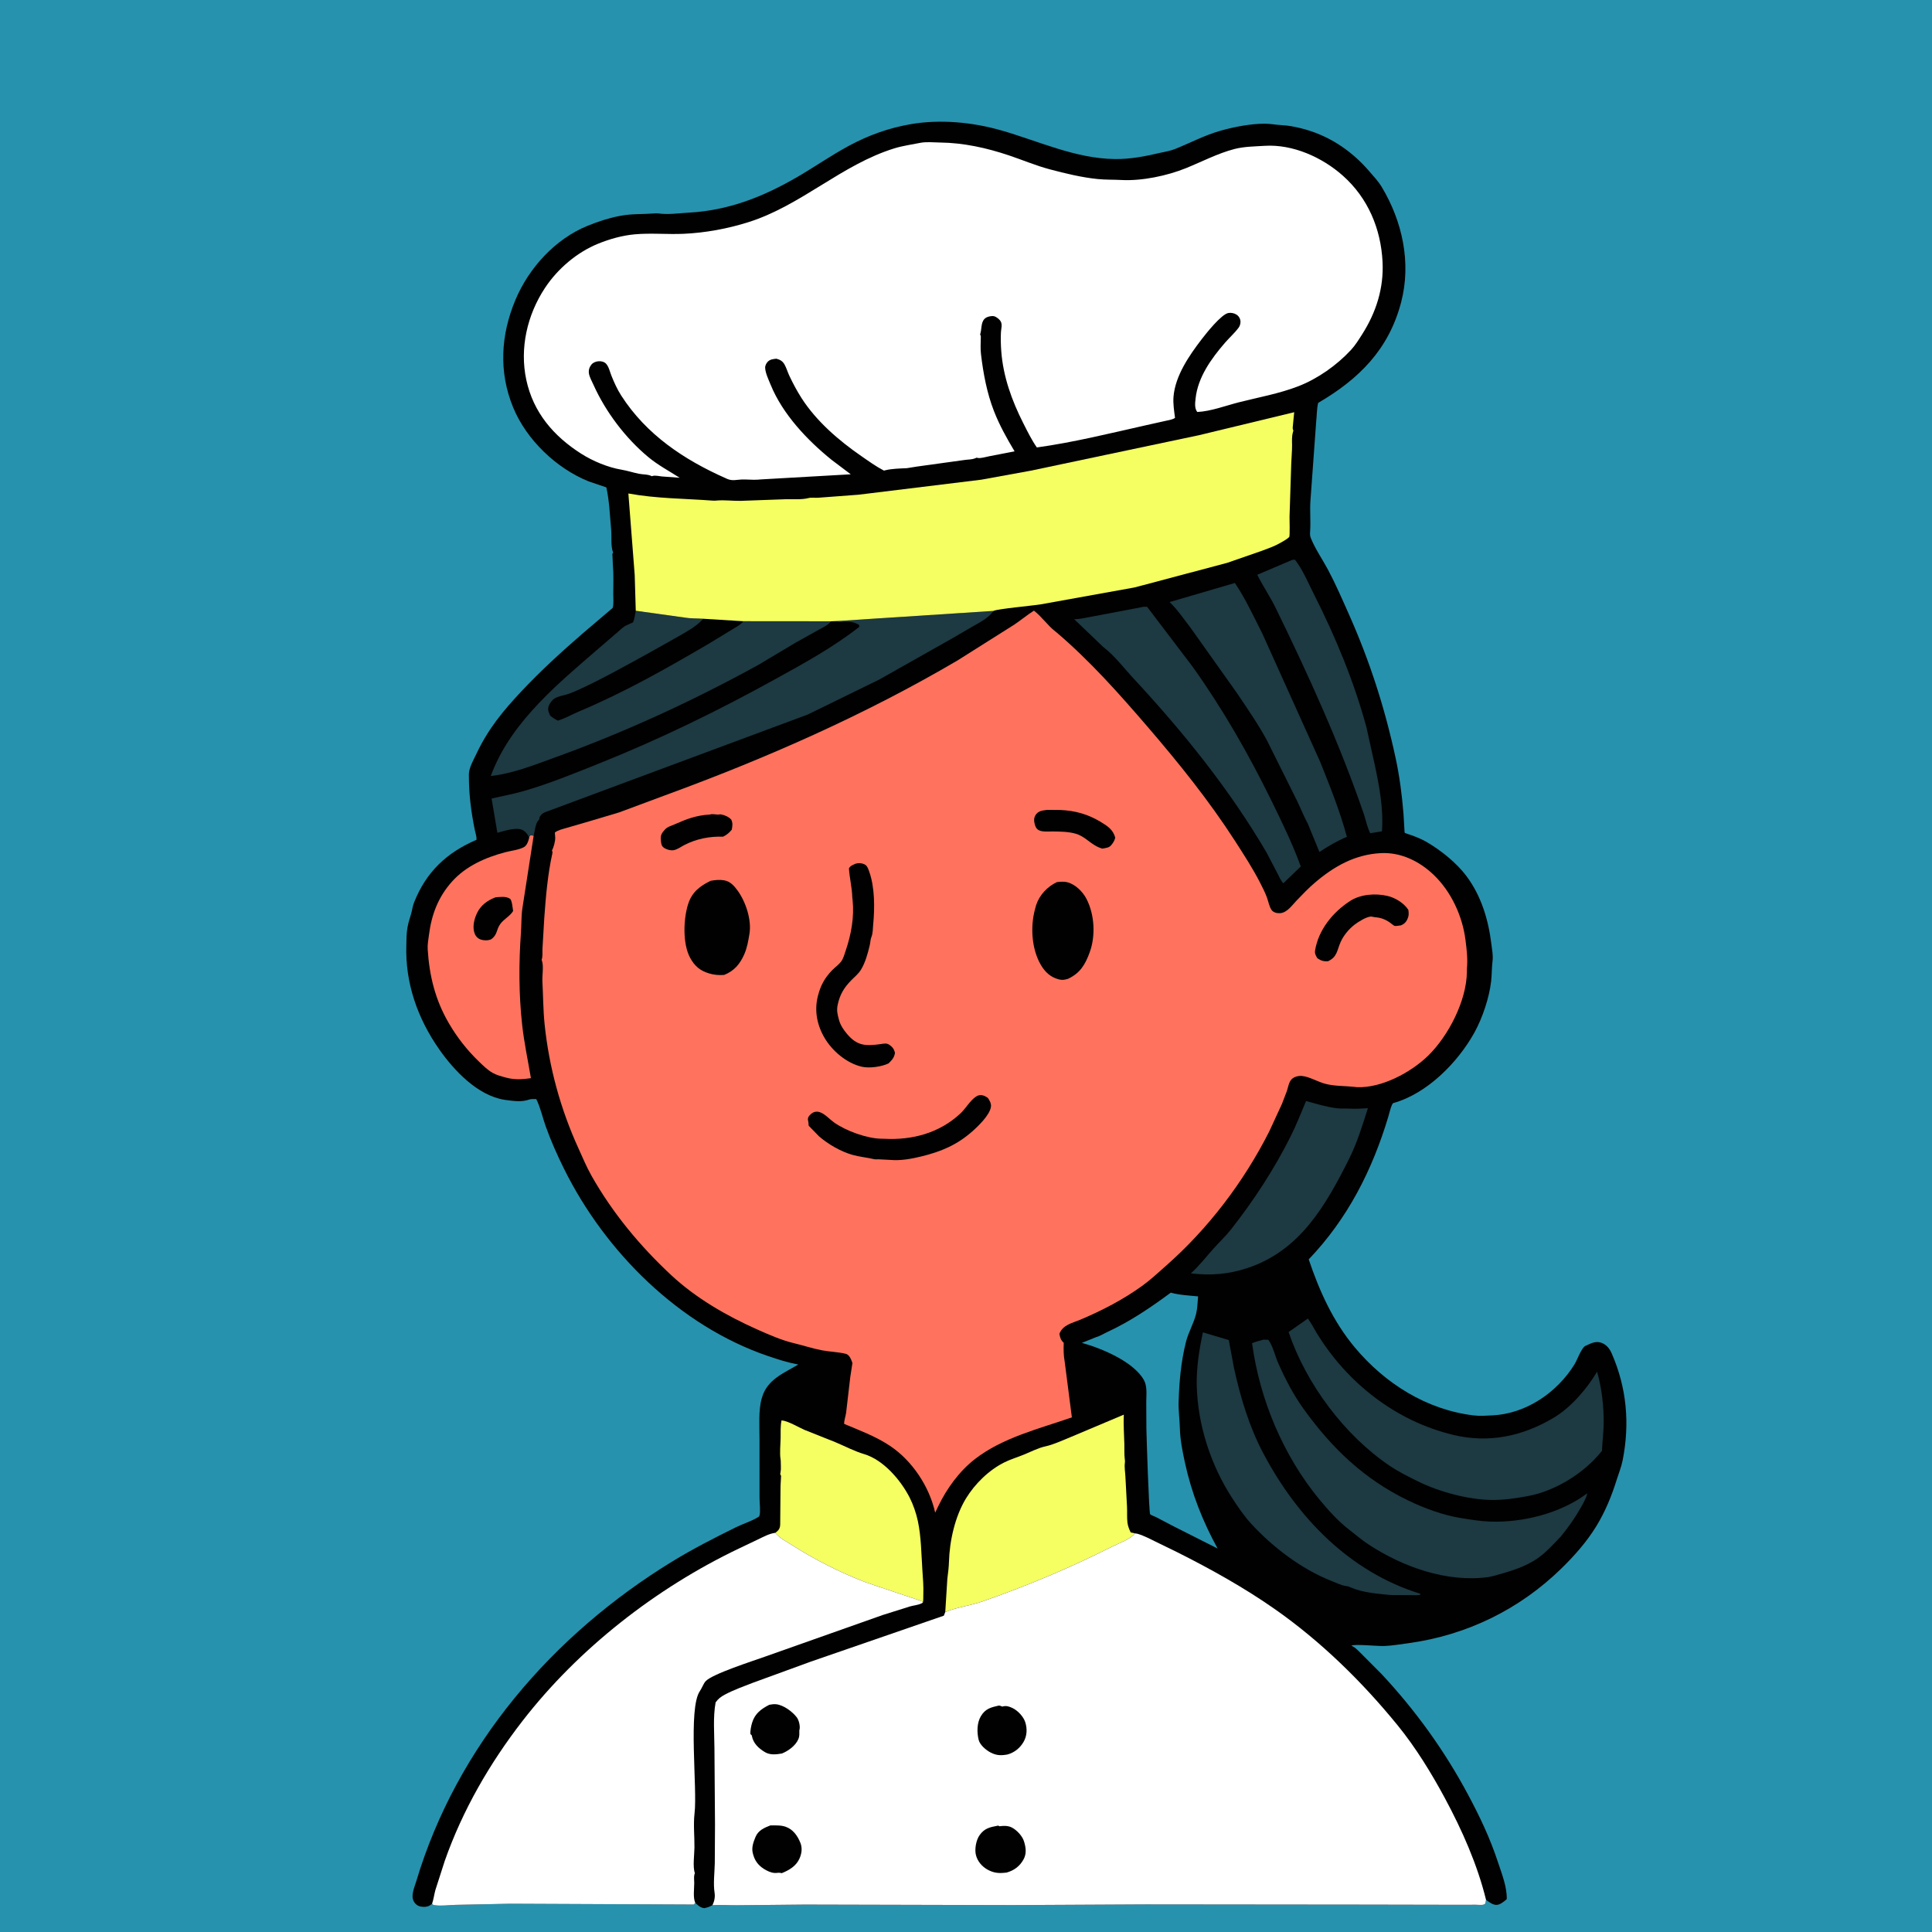
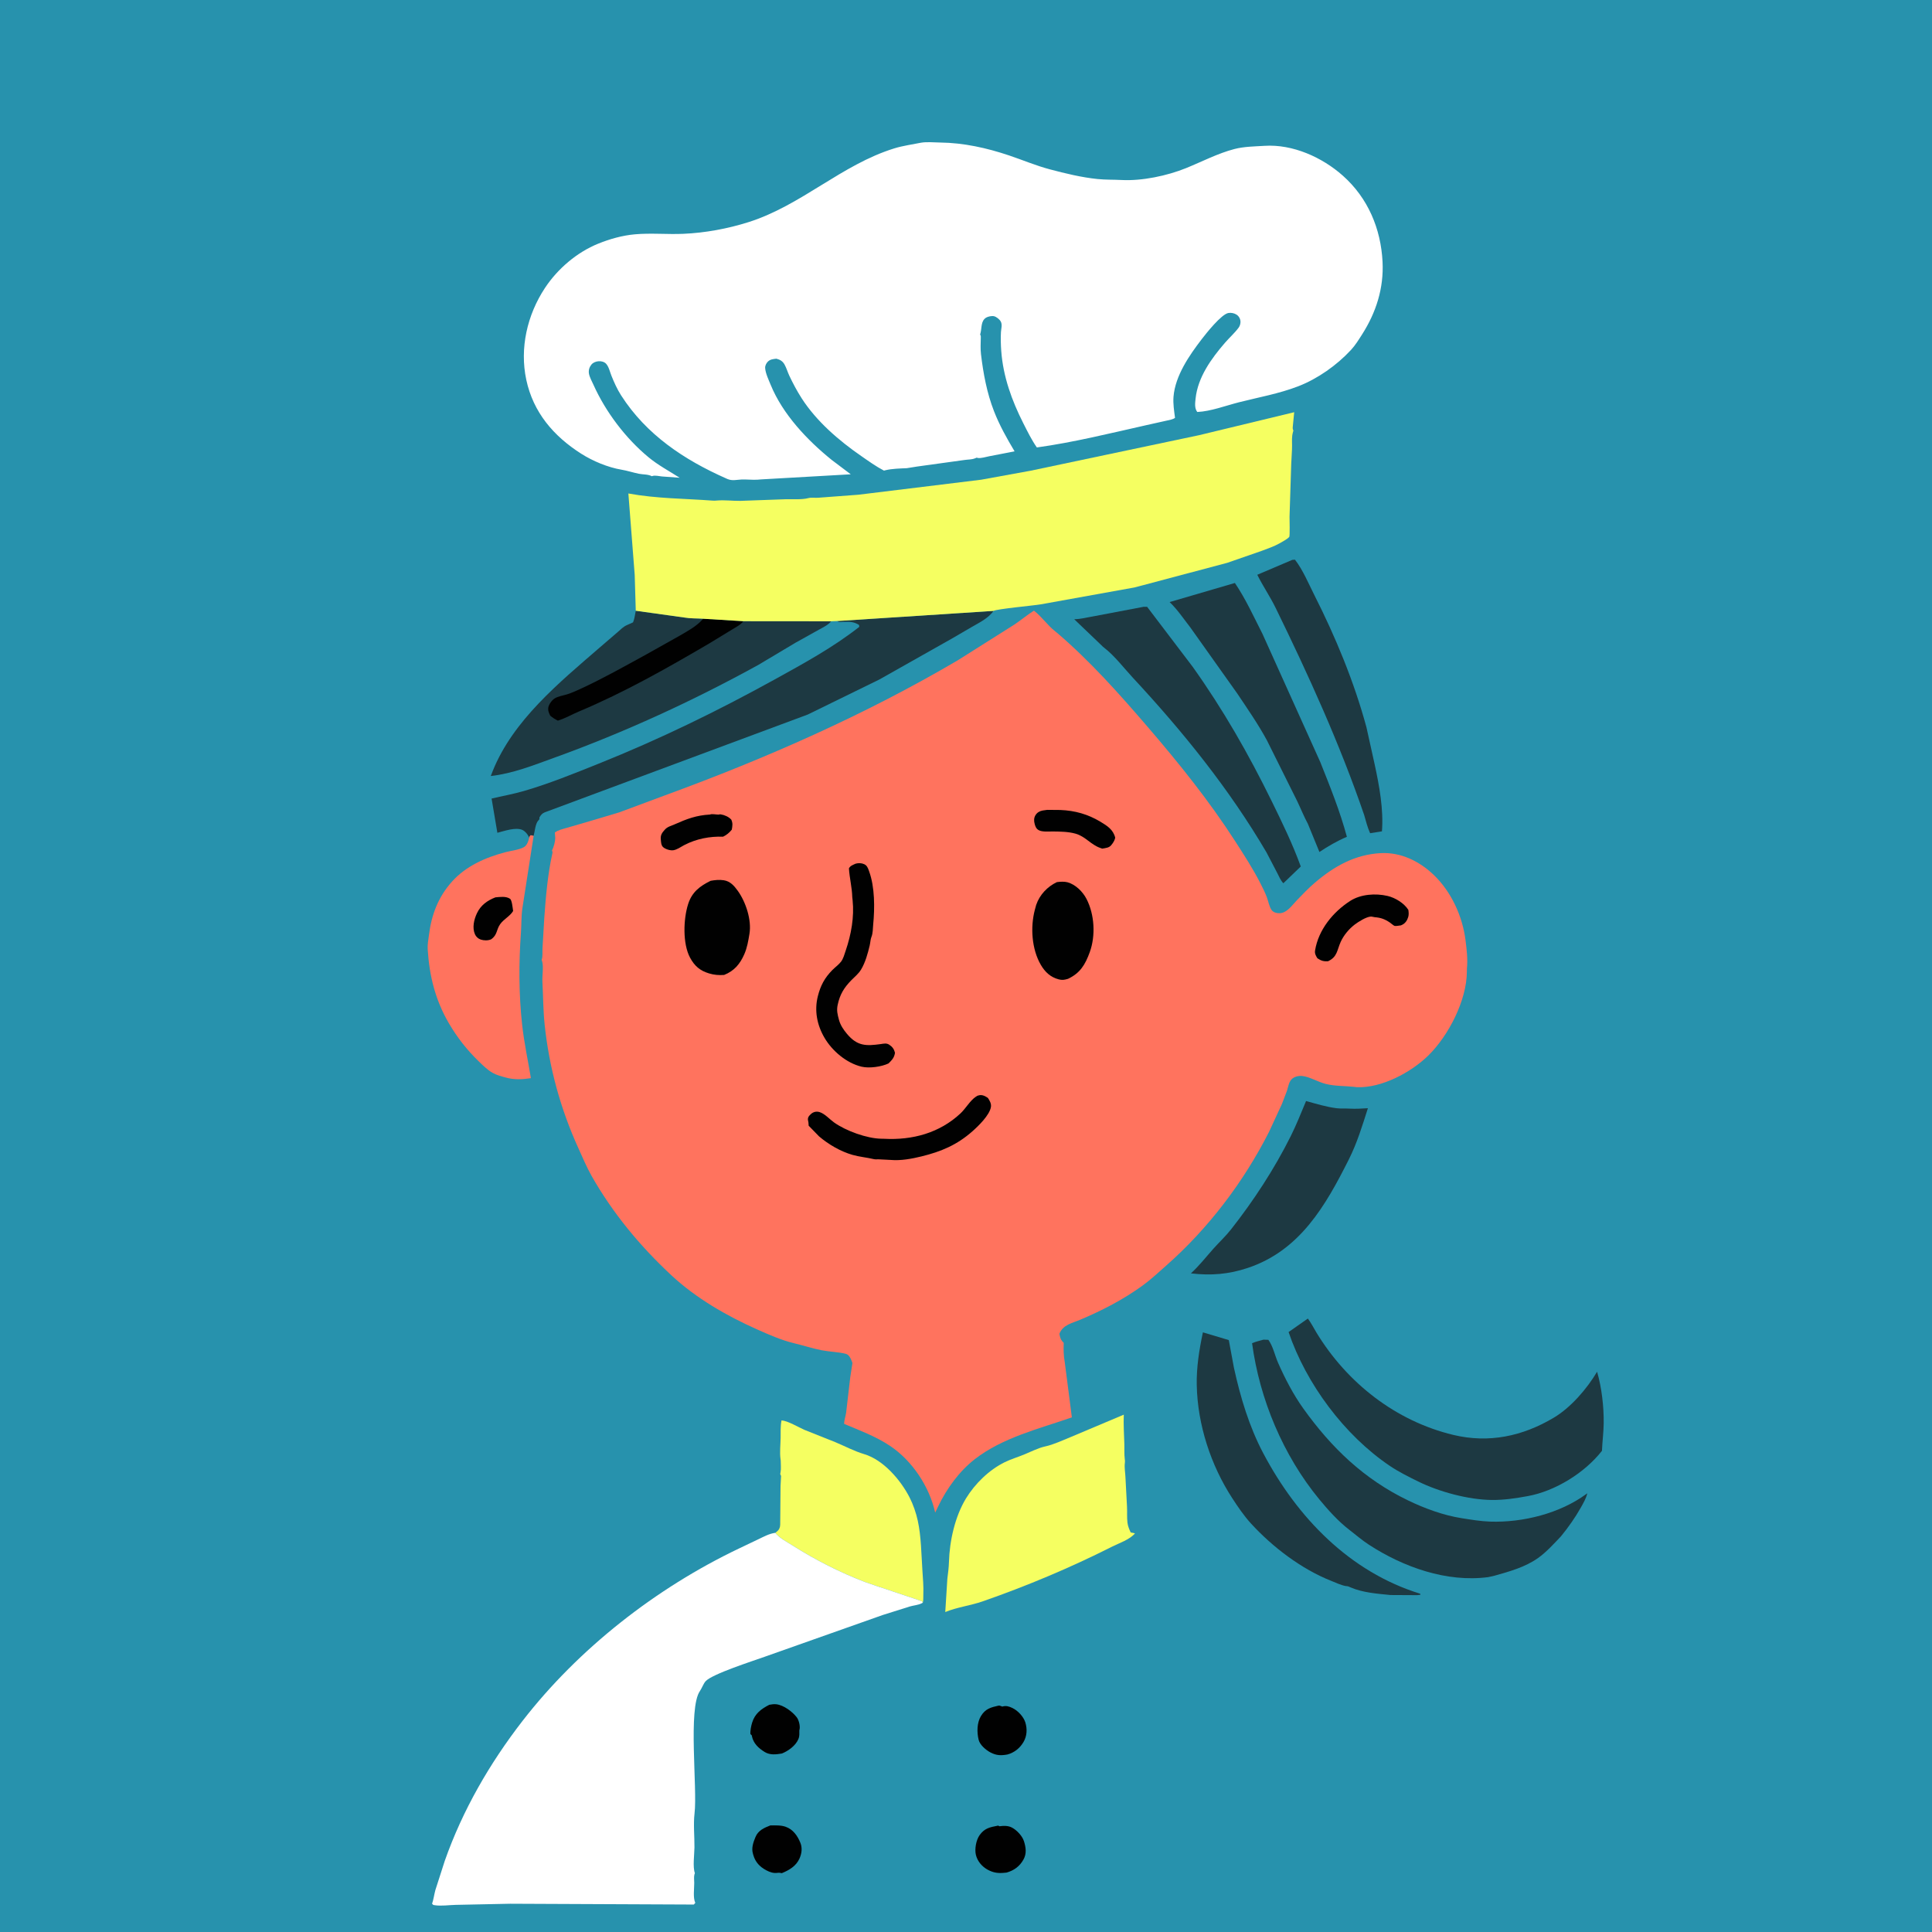
<svg xmlns="http://www.w3.org/2000/svg" version="1.1" style="display: block;" viewBox="0 0 2048 2048" width="1024" height="1024">
  <path transform="translate(0,0)" fill="rgb(39,146,173)" d="M -0 -0 L 2048 0 L 2048 2048 L -0 2048 L -0 -0 z" />
-   <path transform="translate(0,0)" fill="rgb(1,1,1)" d="M 458.012 2018.06 L 456.734 2019.09 C 453.644 2021.47 449.74 2021.72 446 2021.04 C 442.744 2020.45 440.174 2018.39 438.608 2015.5 C 435.233 2009.27 439.356 2000.6 441.261 1994.23 C 484.256 1850.52 585.897 1732.72 712.906 1655.06 C 734.337 1641.96 757.171 1630.29 779.692 1619.17 C 787.344 1615.39 795.808 1612.84 803.132 1608.55 C 803.832 1608.14 804.809 1607.55 805.062 1606.7 C 806.344 1602.38 805.098 1592.76 805.134 1587.77 L 805.119 1525.42 C 805.107 1512.56 803.86 1494.87 807.419 1482.54 L 807.898 1481 C 813.507 1462.21 830.726 1455.69 846.228 1446.46 C 835.239 1444.42 824.788 1441.11 814.226 1437.51 C 719.974 1405.32 641.477 1327.03 597.791 1238.78 C 590.671 1224.4 583.888 1209.15 578.5 1194.03 C 575.076 1184.43 573.016 1174.33 568.5 1165.1 C 566.16 1165.13 563.092 1164.8 560.891 1165.59 C 553.622 1168.21 545.571 1167.3 538 1166.28 L 534.688 1165.83 C 506.117 1161.19 481.342 1134.85 465.5 1112.22 C 442.676 1079.62 429.454 1042.04 430.732 1002.07 C 430.929 995.904 430.767 989.887 431.852 983.783 L 432.183 982 C 433.2 976.282 435.24 971.446 436.5 965.957 C 437.282 962.552 437.726 959.709 439.04 956.402 C 451.822 924.247 473.472 903.79 505.035 890.268 C 505.527 887.32 503.976 883.039 503.373 880.078 C 499.497 861.074 497.104 842.873 497.054 823.5 L 497.051 820.127 C 497.361 813.36 502.279 804.891 505.152 798.802 C 517.378 772.889 532.99 753.86 552.414 733.157 C 572.918 711.303 594.864 691.25 617.501 671.632 L 649.426 644.462 C 650.751 640.453 650.079 634.327 650.088 630.02 C 650.11 619.72 650.577 608.876 649.653 598.635 L 649.28 589.507 C 649.01 587.111 649.061 587.46 649.963 585.5 C 647.284 580.086 648.482 568.221 647.906 562 C 646.512 546.954 646.03 531.446 642.767 516.66 L 624.069 510.319 C 589.8 496.569 558.13 466.243 544.024 432.042 C 528.421 394.209 530.789 355.073 546.424 317.792 C 560.577 284.043 588.681 253.167 622.991 239.313 C 633.838 234.933 644.61 231.289 656.14 229.073 L 658 228.728 C 669.71 226.476 681.276 227.22 693.042 226.278 C 694.667 226.148 696.075 225.988 697.704 226.22 C 708.418 227.749 719.085 226.015 729.778 225.444 C 772.427 223.166 809.202 208.584 845.734 187.285 C 863.98 176.648 881.327 164.528 899.986 154.5 C 920.842 143.291 942.024 135.683 965.344 131.646 C 996.451 126.26 1030.56 129.476 1060.84 138.083 C 1100.83 149.448 1139.5 168.086 1181.88 168.607 C 1198.05 168.806 1213.87 165.753 1229.5 162.074 C 1234.84 160.818 1240.39 160.052 1245.5 157.997 C 1261.64 151.504 1277.08 143.286 1293.93 138.539 C 1308.22 134.513 1325.68 131.128 1340.5 131.107 C 1346.64 131.099 1352.75 132.392 1358.87 132.681 C 1365.38 132.988 1371.95 134.247 1378.28 135.777 C 1407.51 142.843 1431.96 158.883 1451.48 181.56 C 1456.12 186.951 1461.02 192.096 1464.7 198.228 C 1486.59 234.691 1496.21 278.517 1485.26 320.417 C 1472.22 370.302 1440.76 401.705 1397.33 427.063 C 1395.77 433.156 1395.93 440.735 1395.2 447.096 L 1389.11 531 C 1388.4 541.561 1389.5 552.287 1388.82 562.845 C 1388.66 565.39 1388.44 567.585 1389.4 570.03 C 1393.88 581.502 1401.95 593.038 1407.78 603.983 C 1415.76 618.938 1422.84 635.308 1429.75 650.814 C 1451.89 700.446 1468.03 750.569 1479.44 803.647 C 1483.59 822.898 1486.2 842.992 1487.76 862.596 L 1488.71 878.714 C 1488.75 879.301 1488.86 882.492 1489.02 882.763 C 1489.26 883.152 1495.47 885.077 1496.67 885.518 C 1502.35 887.614 1507.78 889.873 1513 892.961 C 1527.67 901.629 1543.91 914.642 1554.2 928.286 C 1570.2 949.492 1577.79 974.976 1580.96 1001 C 1581.66 1006.77 1582.9 1012.78 1582.17 1018.59 C 1581.27 1025.72 1581.48 1032.89 1580.69 1039.99 C 1578.71 1057.61 1571.44 1079.22 1562.86 1094.69 C 1545.31 1126.32 1512.75 1159.34 1476.97 1169.3 C 1475.09 1169.83 1472.47 1181.06 1471.65 1183.79 C 1454.58 1240.6 1428.5 1291.92 1387.29 1335 C 1398.72 1368.83 1413.19 1400.92 1436.29 1428.5 C 1468.22 1466.62 1512.24 1494.4 1562.09 1500.39 C 1568.73 1501.19 1575.11 1500.69 1581.75 1500.38 C 1617.59 1498.72 1650.52 1476.25 1669.06 1446.24 C 1671.91 1441.62 1676.08 1429.51 1680.29 1426.85 L 1681.76 1426.19 C 1686.75 1423.8 1691.84 1421.35 1697.5 1423.39 C 1703.08 1425.41 1706.29 1429.67 1708.56 1434.87 C 1724.43 1471.24 1727.78 1509.07 1720.08 1548.01 C 1718.71 1554.94 1716.01 1561.45 1713.91 1568.16 C 1708.4 1585.79 1701.76 1602.17 1692.06 1618 C 1681.97 1634.45 1668.94 1649.14 1655.19 1662.59 C 1610.6 1706.19 1554.51 1733.49 1492.74 1741.89 C 1484.37 1743.03 1475.52 1744.53 1467.12 1744.86 C 1461.01 1745.11 1435.44 1742.53 1432.5 1744.48 C 1437.02 1746.38 1440.69 1750.74 1444.17 1754.1 L 1464.39 1774.41 C 1500.51 1813.11 1530.94 1855.27 1555.93 1901.89 C 1568.63 1925.57 1579.56 1948.58 1587.98 1974.21 C 1591.93 1986.24 1597.64 2000.41 1597.21 2013.22 C 1588.18 2021.01 1584.97 2021.27 1575.27 2013.94 L 1574.5 2017.9 C 1573.83 2018.29 1573.25 2018.87 1572.5 2019.07 C 1570.48 2019.59 1566.66 2019.11 1564.44 2019.13 L 1542.04 2019.17 L 1447.4 2018.98 L 1214.5 2018.75 L 1072.83 2019.48 L 853.014 2018.94 L 781.084 2019.65 C 772.564 2019.76 764.054 2018.95 755.552 2019.56 L 755.259 2019.56 C 752.295 2021.26 749.833 2022.05 746.5 2022.76 C 742.146 2022.04 740.221 2020.07 737.05 2017.12 L 735.47 2018.9 L 540.871 2018.04 L 483.097 2019.24 C 476.12 2019.38 467.519 2020.7 460.733 2019.57 C 458.81 2019.25 459.658 2019.59 458.012 2018.06 z" />
  <path transform="translate(0,0)" fill="rgb(29,57,66)" d="M 1369.84 593.5 L 1372.72 593.292 C 1381.16 604.15 1387.07 618.558 1393.27 630.818 C 1415.75 675.232 1435.48 722.855 1448.5 770.989 L 1457.16 810.091 C 1462.1 832.913 1466.73 857.82 1464.92 881.243 L 1452.4 883.235 C 1449.58 877.142 1447.94 870.374 1446.07 863.937 C 1420.33 788.689 1387.07 715.671 1352.18 644.286 C 1346.31 632.277 1338.7 621.263 1332.77 609.287 L 1369.84 593.5 z" />
  <path transform="translate(0,0)" fill="rgb(39,146,173)" d="M 1241.1 1370.26 C 1249.99 1372.82 1260.78 1373.32 1270.02 1374.22 C 1269.49 1380.15 1269.36 1386.73 1267.98 1392.5 C 1265.57 1402.61 1259.77 1412.11 1257.18 1422.44 C 1251.93 1443.37 1250.03 1464.53 1249.39 1486.03 C 1249.11 1495.42 1250.5 1504.95 1250.73 1514.32 C 1251.03 1526.34 1253.52 1538.64 1256.06 1550.37 C 1263.06 1582.71 1274.83 1612.56 1290.72 1641.51 L 1244.28 1618.07 L 1225.1 1608.04 C 1223.75 1607.38 1219.98 1606.05 1219.2 1605.16 C 1217.94 1603.72 1215.37 1523.03 1215.21 1514 L 1215.08 1485.83 C 1215.12 1478.47 1216.3 1469.67 1212.64 1463.02 C 1201.99 1443.73 1168.5 1429.6 1147.94 1423.82 L 1146.77 1423.5 L 1161.57 1417.56 C 1166.14 1416.28 1169.78 1413.82 1174.16 1411.8 C 1198.04 1400.8 1219.99 1385.84 1241.1 1370.26 z" />
  <path transform="translate(0,0)" fill="rgb(29,57,66)" d="M 1384.48 1167.14 C 1395.14 1170.04 1405.79 1173.38 1416.78 1174.76 C 1421.31 1175.33 1425.92 1174.91 1430.47 1175.18 C 1437.04 1175.58 1443.47 1175.15 1450.03 1174.75 C 1444.13 1193.29 1438.63 1211.47 1429.86 1228.95 C 1405.17 1278.12 1377.99 1325.64 1322.64 1344.08 C 1302.28 1350.87 1283.61 1352.3 1262.4 1349.83 C 1271.08 1341.93 1278.42 1332.47 1286.22 1323.72 C 1292.31 1316.9 1299.21 1310.49 1304.85 1303.32 C 1328.97 1272.68 1350.79 1239.29 1368.23 1204.38 C 1374.29 1192.24 1379.23 1179.64 1384.48 1167.14 z" />
  <path transform="translate(0,0)" fill="rgb(29,57,66)" d="M 1309.03 617.979 C 1320.57 635.042 1328.92 653.6 1338.24 671.853 L 1399.53 807.769 C 1409.9 833.744 1420.5 860.029 1427.76 887.063 C 1417.64 891.331 1407.78 897.047 1398.64 903.139 L 1386.4 873.271 C 1382.18 865.492 1378.82 856.996 1374.97 849 L 1343.1 785 C 1333.81 767.74 1322.37 751.365 1311.5 735.077 L 1261.8 665.114 C 1254.42 655.659 1248.58 646.683 1239.86 638.221 L 1309.03 617.979 z" />
  <path transform="translate(0,0)" fill="rgb(29,57,66)" d="M 1275.12 1412.34 L 1302.58 1420.55 L 1308.01 1449.83 C 1314.85 1481.12 1324.18 1512.28 1339.2 1540.68 C 1375.1 1608.55 1430.6 1666.31 1505.5 1689.42 L 1505.67 1690.5 L 1502.25 1690.94 L 1473.95 1690.79 C 1459.99 1689.37 1444.86 1688.36 1431.79 1682.75 C 1430.39 1682.14 1429.26 1681.52 1427.71 1681.37 L 1426.5 1681.27 C 1421.42 1680.36 1415.87 1677.64 1411.02 1675.73 C 1379.57 1663.3 1348.89 1639.89 1326.13 1615.02 C 1318.66 1606.84 1312.16 1597.27 1306.13 1587.98 C 1283.46 1553.04 1269.49 1510.25 1268.61 1468.5 C 1268.21 1449.41 1271.19 1430.95 1275.12 1412.34 z" />
  <path transform="translate(0,0)" fill="rgb(29,57,66)" d="M 1212.2 643.25 L 1215.96 643.205 L 1264.25 706.775 C 1296.49 751.982 1323.6 799.414 1348.01 849.203 C 1359.23 872.075 1370.16 894.54 1378.88 918.516 L 1360.41 936.28 C 1357.57 933.409 1355.86 929.152 1354.01 925.556 L 1342.56 903.626 C 1303.11 836.327 1253.98 775.555 1200.95 718.494 C 1191.52 708.337 1181.55 695.184 1170.64 686.772 C 1169.35 685.78 1168.53 685.091 1167.41 683.849 L 1138.72 656.411 C 1145.9 656.266 1151.41 654.62 1158.32 653.478 L 1212.2 643.25 z" />
  <path transform="translate(0,0)" fill="rgb(245,255,97)" d="M 821.805 1624.88 L 823.343 1623.72 C 825.856 1621.69 826.921 1619.52 827.044 1616.28 L 827.398 1575.12 L 827.976 1564.5 C 827.001 1562.52 826.92 1563.05 827.408 1560.69 C 828.159 1557.04 827.546 1551.96 827.601 1548.16 L 827.367 1546.52 C 826.436 1539.65 827.366 1531.36 827.494 1524.31 C 827.613 1517.74 827.168 1512.26 828.452 1505.67 C 835.267 1506.13 846.331 1512.96 852.957 1515.8 L 885.403 1528.72 C 895.309 1532.89 905.763 1538.38 916.014 1541.42 C 936.468 1547.51 954.745 1568.91 964.168 1587.3 C 967.997 1594.77 971.097 1603.78 972.884 1612 C 976.542 1628.82 976.64 1647.57 977.789 1664.71 C 978.371 1673.39 979.129 1681.87 978.757 1690.57 C 978.648 1693.13 978.922 1696.53 978.208 1698.96 C 977.888 1698.45 977.673 1697.86 977.248 1697.44 C 976.714 1696.91 922.771 1679.25 917 1677.03 C 890.19 1666.74 864.085 1653.46 839.843 1638.07 C 833.677 1634.16 826.473 1630.57 821.805 1624.88 z" />
  <path transform="translate(0,0)" fill="rgb(255,115,94)" d="M 560.935 888.16 C 561.045 886.433 561.403 886.466 562.5 885.223 L 565.696 885.904 L 553.707 963.091 C 552.51 971.383 552.838 980.115 552.233 988.478 C 549.881 1021.02 549.917 1054.02 553.516 1086.5 C 555.594 1105.26 559.667 1124.25 562.795 1142.9 C 553.619 1144.31 545.042 1144.72 536 1142.2 C 531.341 1140.9 526.483 1139.7 522.246 1137.3 C 516.734 1134.18 512.031 1129.47 507.509 1125.1 C 494.973 1113 484.573 1099.69 475.788 1084.64 C 461.355 1059.9 455.088 1034.27 453.369 1006.1 C 453.077 1001.31 454.092 995.989 454.691 991.229 C 457.419 969.575 464.49 950.836 479.218 934.438 C 493.934 918.052 514.524 908.991 535.563 903.41 C 541.665 901.792 549.608 901.032 555.11 898.153 C 558.696 896.277 560.031 891.759 560.935 888.16 z" />
  <path transform="translate(0,0)" fill="rgb(1,1,1)" d="M 525.152 951.233 C 530.073 950.806 536.242 949.839 540.594 952.704 C 542.787 954.147 543.483 963.042 543.929 965.736 C 540.416 971.423 534.096 974.223 530.27 979.553 C 525.933 985.595 527.443 991.082 520.5 995.774 C 517.175 997.156 513.01 997.092 509.583 995.965 C 506.926 995.091 504.658 993.012 503.515 990.458 C 500.366 983.423 502.474 974.687 505.597 968.052 C 509.618 959.508 516.639 954.546 525.152 951.233 z" />
  <path transform="translate(0,0)" fill="rgb(29,57,66)" d="M 1339.3 1420.09 L 1344.5 1420.25 C 1349.51 1427.12 1351.34 1436.72 1354.77 1444.52 C 1362.01 1461.01 1370.99 1478.32 1381.5 1492.99 C 1411.37 1534.73 1445.75 1567.81 1492.28 1590.35 C 1510 1598.93 1529.82 1606.24 1549.34 1609.33 C 1559.28 1610.9 1569.67 1612.63 1579.71 1612.97 C 1614.25 1614.13 1653.65 1604.28 1681.69 1583.61 L 1682.58 1582.94 C 1681.54 1587.98 1678.38 1593.38 1675.88 1597.85 C 1669.84 1608.63 1662.57 1618.92 1654.76 1628.49 C 1647.26 1636.37 1639.26 1645.29 1630.39 1651.57 C 1616.56 1661.35 1600.19 1665.81 1584.11 1670.35 L 1577.5 1671.83 C 1533.55 1677.61 1487.57 1661.21 1451.01 1637.4 C 1443.7 1632.63 1437.26 1626.98 1430.36 1621.7 C 1418.69 1612.76 1407.74 1600.57 1398.43 1589.26 C 1360.19 1542.8 1335.28 1483.36 1327.25 1423.84 C 1331.07 1422.19 1335.3 1421.25 1339.3 1420.09 z" />
  <path transform="translate(0,0)" fill="rgb(29,57,66)" d="M 1386.39 1397.72 C 1389.81 1402.28 1392.54 1407.75 1395.52 1412.65 C 1427.94 1465.97 1479.63 1506.44 1540.55 1521.06 C 1578.36 1530.13 1614.03 1522.47 1647 1502.86 C 1665.18 1492.05 1682.28 1472.12 1692.98 1454.09 C 1697.91 1471.1 1700.19 1491.09 1699.98 1508.79 C 1699.87 1518.51 1698.53 1528.2 1698.15 1537.92 C 1679.88 1561.24 1648.82 1580.55 1619.58 1585.92 C 1606.97 1588.23 1594.22 1590.17 1581.37 1590.03 C 1556.54 1589.76 1525.75 1581.48 1503.28 1570.42 C 1493.3 1565.5 1482.58 1560.18 1473.35 1553.96 C 1425.15 1521.46 1384.56 1466.93 1365.96 1412.03 L 1386.39 1397.72 z" />
  <path transform="translate(0,0)" fill="rgb(29,57,66)" d="M 887.234 658.349 L 1053.28 647.567 C 1047.42 655.509 1038.65 659.697 1030.33 664.5 L 1009 676.932 L 932.164 720.29 L 856.353 757.394 L 578.735 860.631 L 577.495 861.098 C 574.598 862.256 573.415 863.907 571.801 866.5 C 571.744 868.662 572.127 868.184 570.549 869.84 C 567.588 872.948 566.809 881.69 565.696 885.904 L 562.5 885.223 C 561.403 886.466 561.045 886.433 560.935 888.16 C 560.128 885.17 556.758 881.177 553.915 879.844 C 546.803 876.511 534.575 880.921 527.231 882.787 L 521.103 846.506 C 532.458 843.809 543.995 841.791 555.213 838.534 C 582.369 830.648 608.43 819.989 634.636 809.497 C 698.945 783.752 760.53 753.755 821.169 720.276 C 852.065 703.219 883.028 686.353 910.871 664.5 L 910.642 662.5 C 905.259 659.082 900.991 659.011 894.667 659.114 C 892.997 659.141 890.524 659.593 889 659.192 L 887.234 658.349 z" />
  <path transform="translate(0,0)" fill="rgb(29,57,66)" d="M 673.942 647.413 L 725.692 654.64 C 731.873 655.736 739.04 655.419 745.406 655.895 L 787.913 658.492 L 881.107 658.575 C 877.36 662.921 872.731 664.871 867.866 667.611 L 843.286 681.305 L 803.984 704.751 C 734.564 742.994 661.771 776.432 587.235 803.336 C 565.184 811.296 543.705 819.961 520.233 822.622 L 522.328 817.229 C 543.992 763.47 592.629 723.705 635.385 686.701 L 654.964 669.853 C 658.185 667.069 660.812 664.187 664.845 662.512 L 671.046 659.726 C 672.67 655.997 673.103 651.41 673.942 647.413 z" />
  <path transform="translate(0,0)" fill="rgb(1,1,1)" d="M 745.406 655.895 L 787.913 658.492 C 785.204 662.41 780.076 664.786 776.06 667.314 L 751.491 682.283 C 706.717 708.485 662.047 733.875 614.146 754.009 C 606.474 757.233 599.372 761.408 591.381 763.894 C 588.305 762.439 585.946 760.837 583.302 758.703 C 582.099 756.263 580.912 753.813 581.085 751 C 581.314 747.261 584.813 742.341 587.92 740.38 C 591.579 738.071 596.873 737.351 601 736.066 C 606.01 734.505 610.923 732.272 615.684 730.075 C 639.589 719.044 662.046 706.316 685.091 693.723 L 720.759 673.699 C 729.361 668.636 738.005 664.14 744.78 656.607 L 745.406 655.895 z" />
  <path transform="translate(0,0)" fill="rgb(245,255,97)" d="M 1002.02 1708.84 L 1004.23 1673.5 C 1004.96 1668.02 1005.78 1661.29 1005.93 1655.87 C 1006.53 1633.55 1012.32 1607.48 1024.03 1588.32 C 1033.57 1572.71 1048.53 1558.08 1065.12 1549.95 C 1071.52 1546.81 1078.83 1544.64 1085.46 1541.91 C 1092.3 1539.09 1100.76 1534.82 1107.91 1533.28 C 1117.1 1531.3 1126.4 1526.73 1135.14 1523.27 L 1191.27 1499.59 C 1190.82 1510.16 1191.55 1520.48 1191.87 1531 C 1192.03 1536.24 1191.64 1541.45 1192.3 1546.67 C 1192.5 1548.21 1192.65 1549.14 1192.42 1550.7 C 1191.74 1555.36 1192.8 1560.74 1193 1565.5 L 1194.67 1597 C 1194.98 1602.68 1194.47 1608.54 1195.17 1614.18 C 1195.61 1617.78 1197.03 1621.19 1198.58 1624.43 L 1203.14 1625.43 C 1197.43 1632.15 1186.51 1635.66 1178.71 1639.59 C 1134.43 1661.92 1088.42 1681.24 1041.58 1697.55 C 1028.79 1702 1014.25 1703.74 1002.02 1708.84 z" />
  <path transform="translate(0,0)" fill="rgb(255,255,255)" d="M 458.012 2018.06 C 459.626 2013.44 460.212 2008.32 461.509 2003.57 L 471.47 1972.59 C 490.338 1918.9 519.029 1869.27 553.806 1824.36 C 613.283 1747.56 695.289 1683.57 782.854 1641.7 L 804.102 1631.57 C 809.768 1628.86 815.505 1625.68 821.805 1624.88 C 826.473 1630.57 833.677 1634.16 839.843 1638.07 C 864.085 1653.46 890.19 1666.74 917 1677.03 C 922.771 1679.25 976.714 1696.91 977.248 1697.44 C 977.673 1697.86 977.888 1698.45 978.208 1698.96 L 976.698 1699.72 C 973.075 1701.48 968.397 1701.79 964.461 1702.93 L 935.718 1711.98 L 810.65 1756.21 C 798.617 1760.58 754.431 1774.61 747.843 1782.33 C 745.613 1784.94 743.994 1789.58 741.919 1792.59 C 729.169 1811.07 739.417 1895.31 736.243 1922.27 C 734.871 1933.92 736.271 1946.65 736.147 1958.4 C 736.07 1965.69 734.163 1979.18 736.6 1985.61 L 736.171 1986.74 C 735.359 1989.56 735.917 1993.05 735.917 1996 C 735.918 2002.15 734.482 2011.75 737.05 2017.12 L 735.47 2018.9 L 540.871 2018.04 L 483.097 2019.24 C 476.12 2019.38 467.519 2020.7 460.733 2019.57 C 458.81 2019.25 459.658 2019.59 458.012 2018.06 z" />
  <path transform="translate(0,0)" fill="rgb(245,255,97)" d="M 673.942 647.413 L 672.818 609.5 L 666.098 523.109 C 696.173 528.601 725.358 528.416 755.656 530.698 C 757.288 530.821 758.625 530.687 760.236 530.558 C 768.303 529.908 776.688 531.049 784.836 530.938 L 832.924 529.203 C 840.517 529.005 849.813 529.859 857.075 527.966 C 860.136 527.168 864.071 527.885 867.357 527.622 L 910.019 524.418 L 1040.18 508.5 L 1092.76 498.927 L 1271.06 461.314 L 1371.91 436.957 L 1370.42 452.157 C 1370.22 454.035 1370.3 454.804 1371.04 456.5 L 1370.58 458.062 C 1369.22 463.078 1369.61 467.034 1369.64 472 C 1369.68 478.395 1368.96 485.169 1368.77 491.616 L 1366.96 547.716 C 1366.93 549.937 1367.47 568.177 1366.66 569.138 C 1364.76 571.416 1358.99 574.483 1356.31 576.007 C 1350.43 579.345 1343.57 581.593 1337.25 584.009 L 1300.82 596.656 L 1202.73 622.708 L 1103.19 640.639 C 1096.03 641.894 1056.19 645.558 1053.28 647.567 L 887.234 658.349 L 881.107 658.575 L 787.913 658.492 L 745.406 655.895 C 739.04 655.419 731.873 655.736 725.692 654.64 L 673.942 647.413 z" />
  <path transform="translate(0,0)" fill="rgb(255,255,255)" d="M 976.395 151.256 C 982.598 150.208 990.115 151.008 996.452 151.08 C 1021.46 151.366 1046.03 156.814 1069.63 164.757 C 1084.07 169.617 1098.1 175.582 1112.84 179.497 C 1129.34 183.88 1146.54 188.068 1163.56 189.795 C 1172.03 190.655 1180.44 190.362 1188.9 190.808 C 1210.59 191.949 1237.2 186.353 1257.32 178.196 C 1274.1 171.387 1291.01 162.514 1308.56 157.967 C 1318.84 155.303 1329.94 155.253 1340.48 154.585 C 1370.36 152.689 1401.58 166.724 1423.55 186.287 C 1450.13 209.956 1463.79 242.445 1465.56 277.561 C 1466.97 305.488 1458.75 331.206 1443.86 354.515 C 1440.26 360.144 1436.63 366.061 1432.07 370.975 C 1417.01 387.212 1396.8 401.521 1376.12 409.5 C 1355.87 417.312 1334.33 421.112 1313.36 426.43 C 1299.56 429.93 1283.31 436.121 1269.16 436.713 C 1266.08 432.79 1266.86 427.196 1267.36 422.5 C 1269.75 399.893 1283.98 380.207 1298.4 363.5 C 1303.08 358.074 1308.81 353.025 1313.04 347.284 C 1314.32 345.549 1315.01 343.148 1314.97 341 C 1314.92 338.089 1313.32 335.203 1310.9 333.598 C 1308.44 331.968 1305.1 331.301 1302.21 331.766 C 1294.73 332.969 1278.43 353.599 1273.83 359.597 C 1260.69 376.721 1245.77 398.305 1243.97 420.525 C 1243.37 427.967 1244.61 435.562 1245.57 442.925 C 1243.36 444.671 1239.66 445.159 1236.9 445.83 L 1214.38 450.858 C 1176.24 459.425 1137.86 468.971 1099.11 474.313 C 1093.45 466.175 1089.19 457.43 1084.72 448.613 C 1072.52 424.519 1063.35 399.125 1061.36 372 C 1060.9 365.67 1060.68 358.346 1061.05 352 C 1061.25 348.475 1062.64 344.383 1060.94 341 C 1059.74 338.618 1056.3 335.795 1053.61 335.193 C 1051.35 334.689 1047.4 335.49 1045.43 336.647 C 1039.67 340.024 1040.84 347.41 1039.4 353 L 1039 354.5 C 1039.83 356.633 1039.74 355.769 1039.69 357.931 C 1039.55 363.613 1039.22 369.858 1039.89 375.5 C 1042.31 395.862 1046.15 416.561 1053.64 435.775 C 1059.51 450.862 1067.23 464.593 1075.5 478.45 L 1048.71 483.628 C 1045.25 484.251 1039.85 486.066 1036.44 485.436 C 1034.7 485.116 1036.23 484.774 1033.81 485.752 C 1029.85 487.351 1026.17 486.978 1022.04 487.651 L 972.25 494.54 L 961.255 496.29 C 954.053 496.625 945.692 496.776 938.699 498.444 L 937.034 498.866 C 928.537 494.457 920.776 488.828 912.916 483.392 C 889.282 467.047 865.547 446.668 849.837 422.261 C 844.989 414.729 840.482 406.286 836.677 398.188 C 834.9 394.407 833.688 390.087 831.686 386.48 C 829.648 382.808 826.918 381.258 823 380.235 C 819.792 380.616 816.685 380.814 814.201 383.1 C 812.407 384.752 810.962 387.523 811.09 390 C 811.377 395.588 814.869 402.855 816.976 408 C 829.754 439.194 855.701 466.581 881.575 487.49 L 901.835 502.775 L 807 508.173 C 804.134 508.491 801.681 508.58 798.794 508.571 C 794.559 508.557 790.22 508.111 786 508.301 C 780.555 508.547 776.359 509.962 771.035 507.734 L 769.5 507.043 C 725.131 487.392 685.114 460.76 658.453 419.189 C 654.277 412.678 650.981 405.36 648.112 398.185 C 646.472 394.083 645.474 388.912 642.5 385.596 C 640.621 383.5 637.201 382.689 634.5 382.923 C 631.704 383.165 628.742 384.242 626.941 386.464 C 624.757 389.161 623.768 392.358 624.274 395.81 C 624.835 399.631 627.568 404.473 629.154 408 C 642.034 436.647 663.137 464.56 687.381 484.648 C 697.594 493.11 709.317 499.303 720.439 506.436 L 701.586 505.055 C 698.598 504.778 694.88 503.767 691.969 504.473 L 691 504.807 C 686.817 502.614 681.787 503.127 677.19 502.198 C 671.057 500.959 665.037 498.934 658.872 497.9 C 644.392 495.471 628.367 488.769 616.04 480.916 C 586.838 462.313 565.298 437.23 557.893 402.643 C 550.72 369.14 558.818 333.894 577.585 305.386 C 590.979 285.041 611.464 267.481 634.12 258.301 C 646.399 253.326 659.776 249.561 672.995 248.382 C 689.984 246.866 707.351 248.588 724.407 247.857 C 747.419 246.872 771.438 242.431 793.404 235.482 C 849.572 217.711 892.063 174.584 948 157.278 C 957.029 154.485 967.09 153.147 976.395 151.256 z" />
-   <path transform="translate(0,0)" fill="rgb(255,255,255)" d="M 1203.14 1625.43 C 1207.78 1625.9 1212.29 1628.25 1216.53 1630.08 L 1248 1645.46 C 1283.27 1663.14 1319.14 1683.14 1351.45 1705.78 C 1400.34 1740.04 1443.98 1782.76 1481.59 1828.96 C 1500.7 1852.44 1517.26 1879.4 1531.57 1905.99 C 1549.9 1940.07 1565.99 1976.23 1575.27 2013.94 L 1574.5 2017.9 C 1573.83 2018.29 1573.25 2018.87 1572.5 2019.07 C 1570.48 2019.59 1566.66 2019.11 1564.44 2019.13 L 1542.04 2019.17 L 1447.4 2018.98 L 1214.5 2018.75 L 1072.83 2019.48 L 853.014 2018.94 L 781.084 2019.65 C 772.564 2019.76 764.054 2018.95 755.552 2019.56 L 755.259 2019.56 C 757.299 2015.28 758.207 2010.94 757.461 2006.2 C 755.971 1996.75 757.504 1984.74 757.703 1975 L 757.934 1934 L 757.34 1853.42 C 757.234 1837.46 755.724 1820.32 758.576 1804.63 C 761.488 1800.57 764.141 1798.63 768.547 1796.28 C 777.95 1791.27 787.956 1787.77 797.853 1783.89 L 859.662 1761.33 L 1000.5 1712.69 L 1002.02 1708.84 C 1014.25 1703.74 1028.79 1702 1041.58 1697.55 C 1088.42 1681.24 1134.43 1661.92 1178.71 1639.59 C 1186.51 1635.66 1197.43 1632.15 1203.14 1625.43 z" />
  <path transform="translate(0,0)" fill="rgb(1,1,1)" d="M 816.675 1934.99 C 821.845 1935.01 827.91 1934.69 832.841 1936.45 C 840.731 1939.25 845.424 1945.99 848.441 1953.48 C 850.662 1958.99 849.858 1964.87 847.472 1970.19 C 843.882 1978.19 836.454 1982.52 828.732 1985.63 C 827.271 1985.33 825.992 1985.06 824.494 1985.27 C 819.98 1985.93 816.233 1984.67 812.23 1982.55 C 805.425 1978.93 800.781 1973.99 798.602 1966.61 L 798.149 1965 C 796.368 1958.98 798.488 1952.98 800.84 1947.32 C 803.799 1940.2 809.985 1937.6 816.675 1934.99 z" />
  <path transform="translate(0,0)" fill="rgb(1,1,1)" d="M 1057.51 1935.34 L 1057.89 1935.17 L 1059.5 1935.91 C 1063.97 1935.33 1068.58 1935.15 1072.7 1937.3 C 1077.86 1940.01 1083.64 1946.15 1085.41 1951.71 C 1087.54 1958.38 1088.41 1964.92 1084.96 1971.11 C 1080.86 1978.49 1074.98 1982.71 1067.04 1985.01 L 1064.8 1985.22 C 1058.24 1985.93 1052.96 1985.21 1047.05 1982 C 1040.94 1978.67 1036.07 1972.98 1034.46 1966.12 C 1033.03 1960.03 1034.72 1950.54 1038.39 1945.37 C 1043.62 1937.99 1049.21 1936.93 1057.51 1935.34 z" />
  <path transform="translate(0,0)" fill="rgb(1,1,1)" d="M 815.45 1807.15 C 817.87 1806.68 820.46 1806.3 822.928 1806.59 C 830.727 1807.53 839.795 1814.26 844.5 1820.29 C 846.798 1823.23 848.24 1829.19 847.646 1832.78 L 847.324 1834.19 C 847.186 1837.91 847.808 1839.98 846.236 1843.67 C 843.3 1850.56 835.602 1856.07 828.866 1858.8 C 822.715 1859.84 816.224 1860.63 810.609 1857.19 C 804.145 1853.22 798.665 1848.16 797.082 1840.52 L 796.889 1839.5 L 795.5 1838.21 C 795.139 1834.76 796.255 1829.45 797.29 1826.08 C 800.28 1816.35 806.87 1811.6 815.45 1807.15 z" />
  <path transform="translate(0,0)" fill="rgb(1,1,1)" d="M 1058.62 1808 C 1060.11 1808.04 1059.39 1807.92 1061.13 1808.54 L 1062.5 1809.04 C 1066.41 1807.79 1069.68 1808.86 1073.26 1810.58 C 1078.97 1813.31 1085.01 1819.72 1086.9 1825.84 C 1089.05 1832.81 1088.68 1840.26 1084.96 1846.6 C 1081.13 1853.14 1075.28 1857.78 1068.01 1859.82 C 1061.16 1861.07 1056.28 1860.99 1049.94 1857.66 C 1045.12 1855.14 1038.7 1849.7 1037.38 1844.19 C 1035.46 1836.2 1035.52 1826.18 1039.9 1819 C 1044.58 1811.34 1050.3 1809.87 1058.62 1808 z" />
  <path transform="translate(0,0)" fill="rgb(255,115,94)" d="M 656.354 861.168 L 705 843.068 C 811.981 803.922 917.07 757.736 1015.38 699.885 L 1075.18 662.129 C 1082.28 657.373 1088.77 651.917 1096.01 647.316 C 1104.37 653.721 1110.27 662.756 1118.62 669.302 L 1119.7 670.137 C 1155.13 700.252 1186.37 735.389 1216.62 770.576 C 1249.87 809.244 1281.67 848.791 1309.33 891.699 C 1318.59 906.069 1328.14 920.788 1335.92 936.032 C 1338.4 940.894 1340.94 945.893 1342.87 951 C 1344.42 955.08 1345.49 961.461 1348.11 964.872 C 1350.09 967.451 1354.04 968.244 1357.08 968.003 C 1364.42 967.422 1369.67 959.623 1374.48 954.586 C 1380.58 948.207 1387.06 941.462 1393.77 935.736 C 1414.18 918.303 1436.37 905.796 1463.61 904.357 C 1484.97 903.228 1504.63 912.909 1519.77 927.391 C 1538.4 945.216 1550.28 971.128 1553.5 996.544 C 1554.8 1006.82 1555.99 1016.61 1554.98 1027 L 1554.95 1030.09 C 1554.76 1060.48 1535.48 1097.98 1513.95 1119 C 1495.71 1136.8 1464.73 1153.46 1438.4 1152.47 L 1435.5 1152.11 C 1425.2 1150.99 1415.37 1151.52 1405.14 1148.95 C 1397.09 1146.92 1388.18 1141.38 1380.35 1140.59 C 1376.58 1140.21 1371.81 1141.27 1369.1 1144.12 C 1366.2 1147.16 1365.43 1152.58 1364.15 1156.5 L 1358.88 1170.28 L 1345.33 1199.63 C 1318.38 1252.86 1280.72 1302.45 1235.91 1341.85 C 1227.88 1348.92 1219.9 1356.44 1211.24 1362.72 C 1190.73 1377.6 1168.43 1389.1 1145.16 1398.95 C 1136.5 1402.62 1126.72 1404.24 1123.01 1413.9 L 1123.23 1415.06 C 1124 1418.89 1124.79 1420.81 1127.61 1423.5 C 1127.31 1430.16 1127.4 1437.11 1128.65 1443.68 L 1136.23 1502.49 C 1101.57 1514.53 1062.8 1523.88 1033.37 1546.75 C 1016.91 1559.54 1003.72 1577.78 994.729 1596.36 L 991.335 1603.45 C 985.162 1575.87 967.088 1548.4 943.296 1532.58 C 928.123 1522.49 911.47 1516.41 894.827 1509.37 C 894.798 1505.43 896.413 1501.36 896.942 1497.43 L 901.295 1460 L 903.624 1444.84 C 902.902 1442.83 902.176 1440.81 901.072 1438.97 C 899.965 1437.13 898.653 1435.63 896.5 1435.09 C 888.413 1433.06 879.433 1432.97 871.174 1431.36 C 861.193 1429.41 851.599 1426.23 841.744 1423.88 C 828.55 1420.73 815.034 1414.8 802.665 1409.28 C 770.17 1394.79 737.761 1376.16 711.598 1351.77 C 678.422 1320.85 649.524 1286.04 627.119 1246.52 C 621.854 1237.24 617.696 1227.2 613.269 1217.49 C 594.265 1175.85 582.095 1131.62 577.334 1086 C 575.752 1070.84 575.808 1055.7 574.973 1040.5 C 574.624 1034.16 576.408 1024.68 574.638 1018.91 L 574.162 1017.5 C 575.492 1013.91 574.849 1009.43 575.054 1005.6 L 576.965 973 C 578.563 950.732 580.645 926.4 585.532 904.608 C 585.864 903.126 585.584 902.894 585.109 901.5 C 587.019 898.069 588.643 891.86 588.561 887.992 L 588.172 882.5 C 591.836 879.757 596.147 878.984 600.452 877.668 L 624.483 870.668 L 656.354 861.168 z" />
  <path transform="translate(0,0)" fill="rgb(1,1,1)" d="M 752.739 863.431 C 754.379 862.456 759.731 863.618 761.834 863.5 C 762.94 863.438 762.807 863.084 763.994 863.268 C 768.029 863.89 772.533 865.848 775.226 868.886 C 776.931 872.856 776.46 875.314 775.72 879.5 C 772.852 882.925 770.505 884.932 766.5 886.93 C 752.49 886.421 738.186 889.174 725.665 895.671 L 724.598 896.238 C 721.441 898.023 717.446 900.702 713.855 901.276 C 710.547 901.805 705.507 900.234 703 898.05 C 700.721 896.065 700.751 892.476 700.475 889.639 C 700.042 885.186 701.782 882.746 704.818 879.394 C 707.654 876.262 711.302 875.533 715 873.894 C 728.171 868.055 738.083 864.252 752.739 863.431 z" />
  <path transform="translate(0,0)" fill="rgb(1,1,1)" d="M 1110.04 858.494 L 1124 858.617 C 1139.42 859.233 1153.21 863.083 1166.41 871.024 C 1173.67 875.395 1180.02 879.324 1182.17 888 C 1181.68 890.264 1180.81 891.912 1179.54 893.823 C 1177.1 897.488 1175.47 898.343 1171.19 899.121 L 1168.39 899.568 L 1166.71 898.982 C 1156.34 895.558 1150.76 886.662 1139.95 883.667 C 1132.42 881.583 1124 881.492 1116.23 881.396 C 1111.83 881.342 1104.81 882.129 1101 879.963 C 1098.43 878.5 1097.57 876.196 1096.82 873.5 C 1095.92 870.248 1095.85 867.044 1097.68 864.095 C 1099.43 861.287 1102.01 859.789 1105.2 859.186 L 1110.04 858.494 z" />
  <path transform="translate(0,0)" fill="rgb(1,1,1)" d="M 1407.78 1018.95 C 1402.99 1019.25 1400.48 1018.45 1396.5 1015.8 C 1394.81 1013.09 1393.49 1010.84 1394.04 1007.5 C 1397.59 985.591 1413.05 966.757 1431.22 955.039 C 1442.39 947.834 1458.19 946.755 1470.89 949.74 C 1479.04 951.654 1488.38 957.367 1492.9 964.5 C 1493.28 967.102 1493.53 969.476 1492.78 972.045 C 1491.81 975.367 1489.85 978.511 1486.72 980.128 L 1485.02 980.938 C 1483.29 981.084 1479.94 981.844 1478.36 981.5 C 1477.39 981.286 1474.46 978.698 1473.5 978.048 C 1468.06 974.346 1463.76 972.76 1457.26 972.259 C 1456.05 972.166 1454.31 971.532 1453.19 971.59 C 1448.27 971.847 1440.03 977.068 1436.12 980.026 C 1430 984.658 1424.33 991.446 1421.16 998.5 C 1417.24 1007.24 1417.7 1014.36 1407.78 1018.95 z" />
  <path transform="translate(0,0)" fill="rgb(1,1,1)" d="M 1036.2 1161.5 L 1038.1 1161 C 1041.53 1160.34 1044.45 1162 1047.18 1163.81 C 1049.1 1166.62 1051.03 1169.97 1050.41 1173.55 C 1048.91 1182.23 1037.07 1193.7 1030.73 1199.28 C 1014.39 1213.7 997.685 1220.72 976.758 1225.85 C 966.488 1228.37 954.852 1230.52 944.258 1229.58 L 931 1228.9 C 929.29 1228.92 927.926 1229.12 926.257 1228.72 C 918.798 1226.94 911.124 1226.33 903.709 1224.22 C 891.055 1220.62 878.164 1213.08 868.232 1204.6 L 857.217 1193.29 L 856.981 1190 L 856.393 1186.79 C 856.34 1184.17 857.509 1182.99 859.264 1181.26 C 861.97 1178.6 865.477 1177.73 869.101 1178.97 C 874.596 1180.86 879.25 1186.31 883.953 1189.7 C 896.448 1198.72 919.145 1206.95 934.452 1207.09 L 937.188 1207.15 C 967.233 1208.76 995.949 1201.04 1018.22 1180.2 C 1023.72 1175.05 1028.4 1166.53 1034.47 1162.56 L 1036.2 1161.5 z" />
  <path transform="translate(0,0)" fill="rgb(1,1,1)" d="M 1120.33 935.092 C 1123.73 934.626 1128.24 934.338 1131.56 935.242 C 1140.07 937.552 1147.76 945.191 1151.71 952.832 C 1160.28 969.38 1161.55 991.885 1155.17 1009.38 C 1150.33 1022.64 1145.05 1031.52 1132.05 1037.64 L 1131.63 1037.73 C 1128.08 1038.76 1125.89 1039.11 1122.2 1038.14 C 1113.54 1035.85 1107.75 1030.39 1103.31 1022.77 C 1093.61 1006.14 1092.13 982.787 1096.96 964.5 L 1098.4 959.228 C 1102.08 948.478 1110.23 939.881 1120.33 935.092 z" />
  <path transform="translate(0,0)" fill="rgb(1,1,1)" d="M 753.296 933.685 C 757.949 932.864 762.506 932.372 767.216 933.101 C 774.032 934.154 778.147 938.874 781.933 944.096 C 790.534 955.962 796.922 975.128 794.446 989.947 C 793.196 997.43 792.036 1004.6 788.954 1011.6 C 784.376 1021.99 778.281 1029.23 767.592 1033.48 C 762.076 1033.9 756.986 1033.47 751.679 1031.88 C 742.011 1028.98 736.231 1024.02 731.447 1015.08 C 723.544 1000.3 724.374 974.267 729.451 958.367 C 733.516 945.639 741.771 939.356 753.296 933.685 z" />
  <path transform="translate(0,0)" fill="rgb(1,1,1)" d="M 907.084 915.5 C 909.985 914.749 913.205 914.767 916 916.043 C 918.82 917.33 919.774 919.511 920.789 922.233 L 921.346 923.792 C 927.399 940.452 927.31 962.546 925.622 980.049 C 925.232 984.09 925.328 989.389 923.796 993.058 C 922.702 995.681 922.63 999.283 921.922 1002.2 C 919.798 1010.96 917.446 1019.92 912.786 1027.73 C 910.153 1032.15 906.071 1035.4 902.5 1039.02 C 894.761 1046.88 890.345 1054.13 888.007 1065 C 886.682 1071.16 887.724 1075.02 889.352 1081.1 C 890.868 1086.76 894.151 1091.56 897.881 1096 C 908.847 1109.04 918.077 1108.91 933.713 1106.75 C 937.094 1106.28 939.728 1105.51 942.716 1107.5 C 946.093 1109.74 947.749 1112.15 948.726 1116 C 947.922 1121.29 945.51 1123.62 941.899 1127.26 C 934.504 1130.83 921.461 1132.68 913.312 1130.73 C 897.297 1126.91 882.156 1114.04 873.99 1100.09 C 866.029 1086.49 863.106 1071.27 866.954 1056 C 869.779 1044.79 874.088 1036.62 882.302 1028.31 C 885.243 1025.34 888.892 1022.76 891.483 1019.48 C 893.936 1016.38 895.226 1011.4 896.5 1007.65 C 902.23 990.789 905.686 972.142 903.799 954.301 L 903.442 950.931 C 903.185 940.725 900.522 930.76 899.912 920.5 C 901.334 917.659 904.351 916.781 907.084 915.5 z" />
</svg>